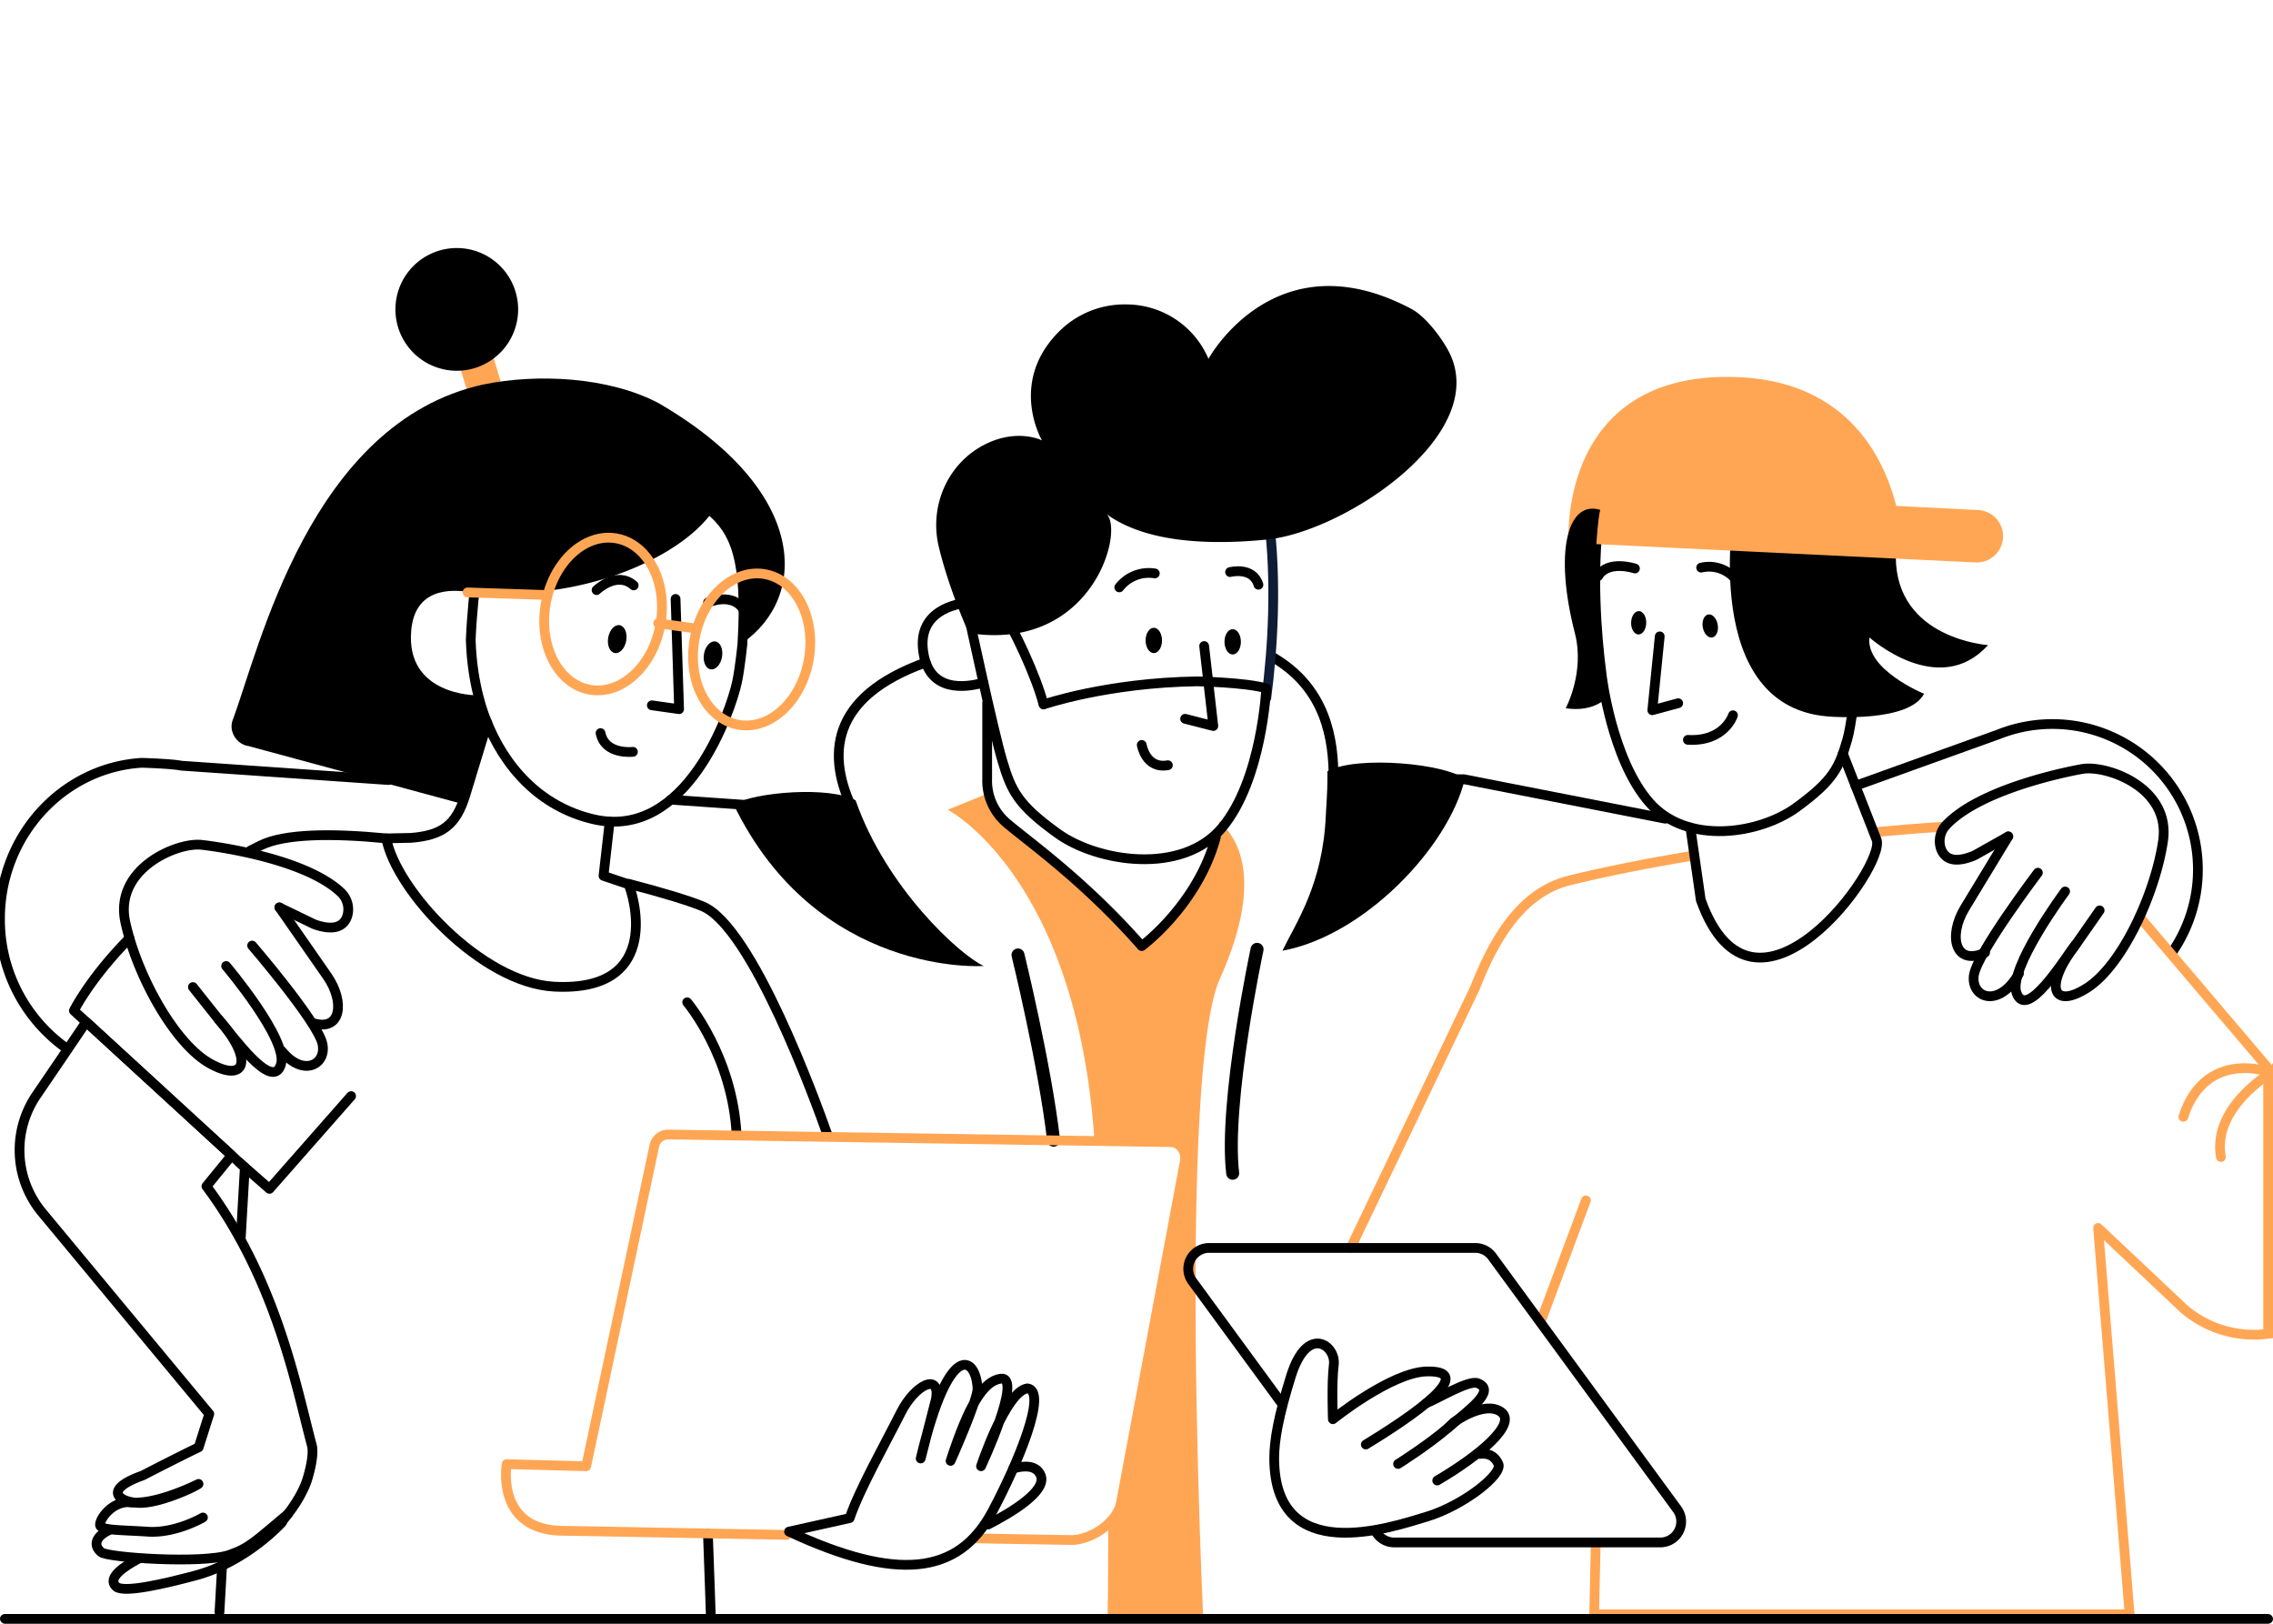
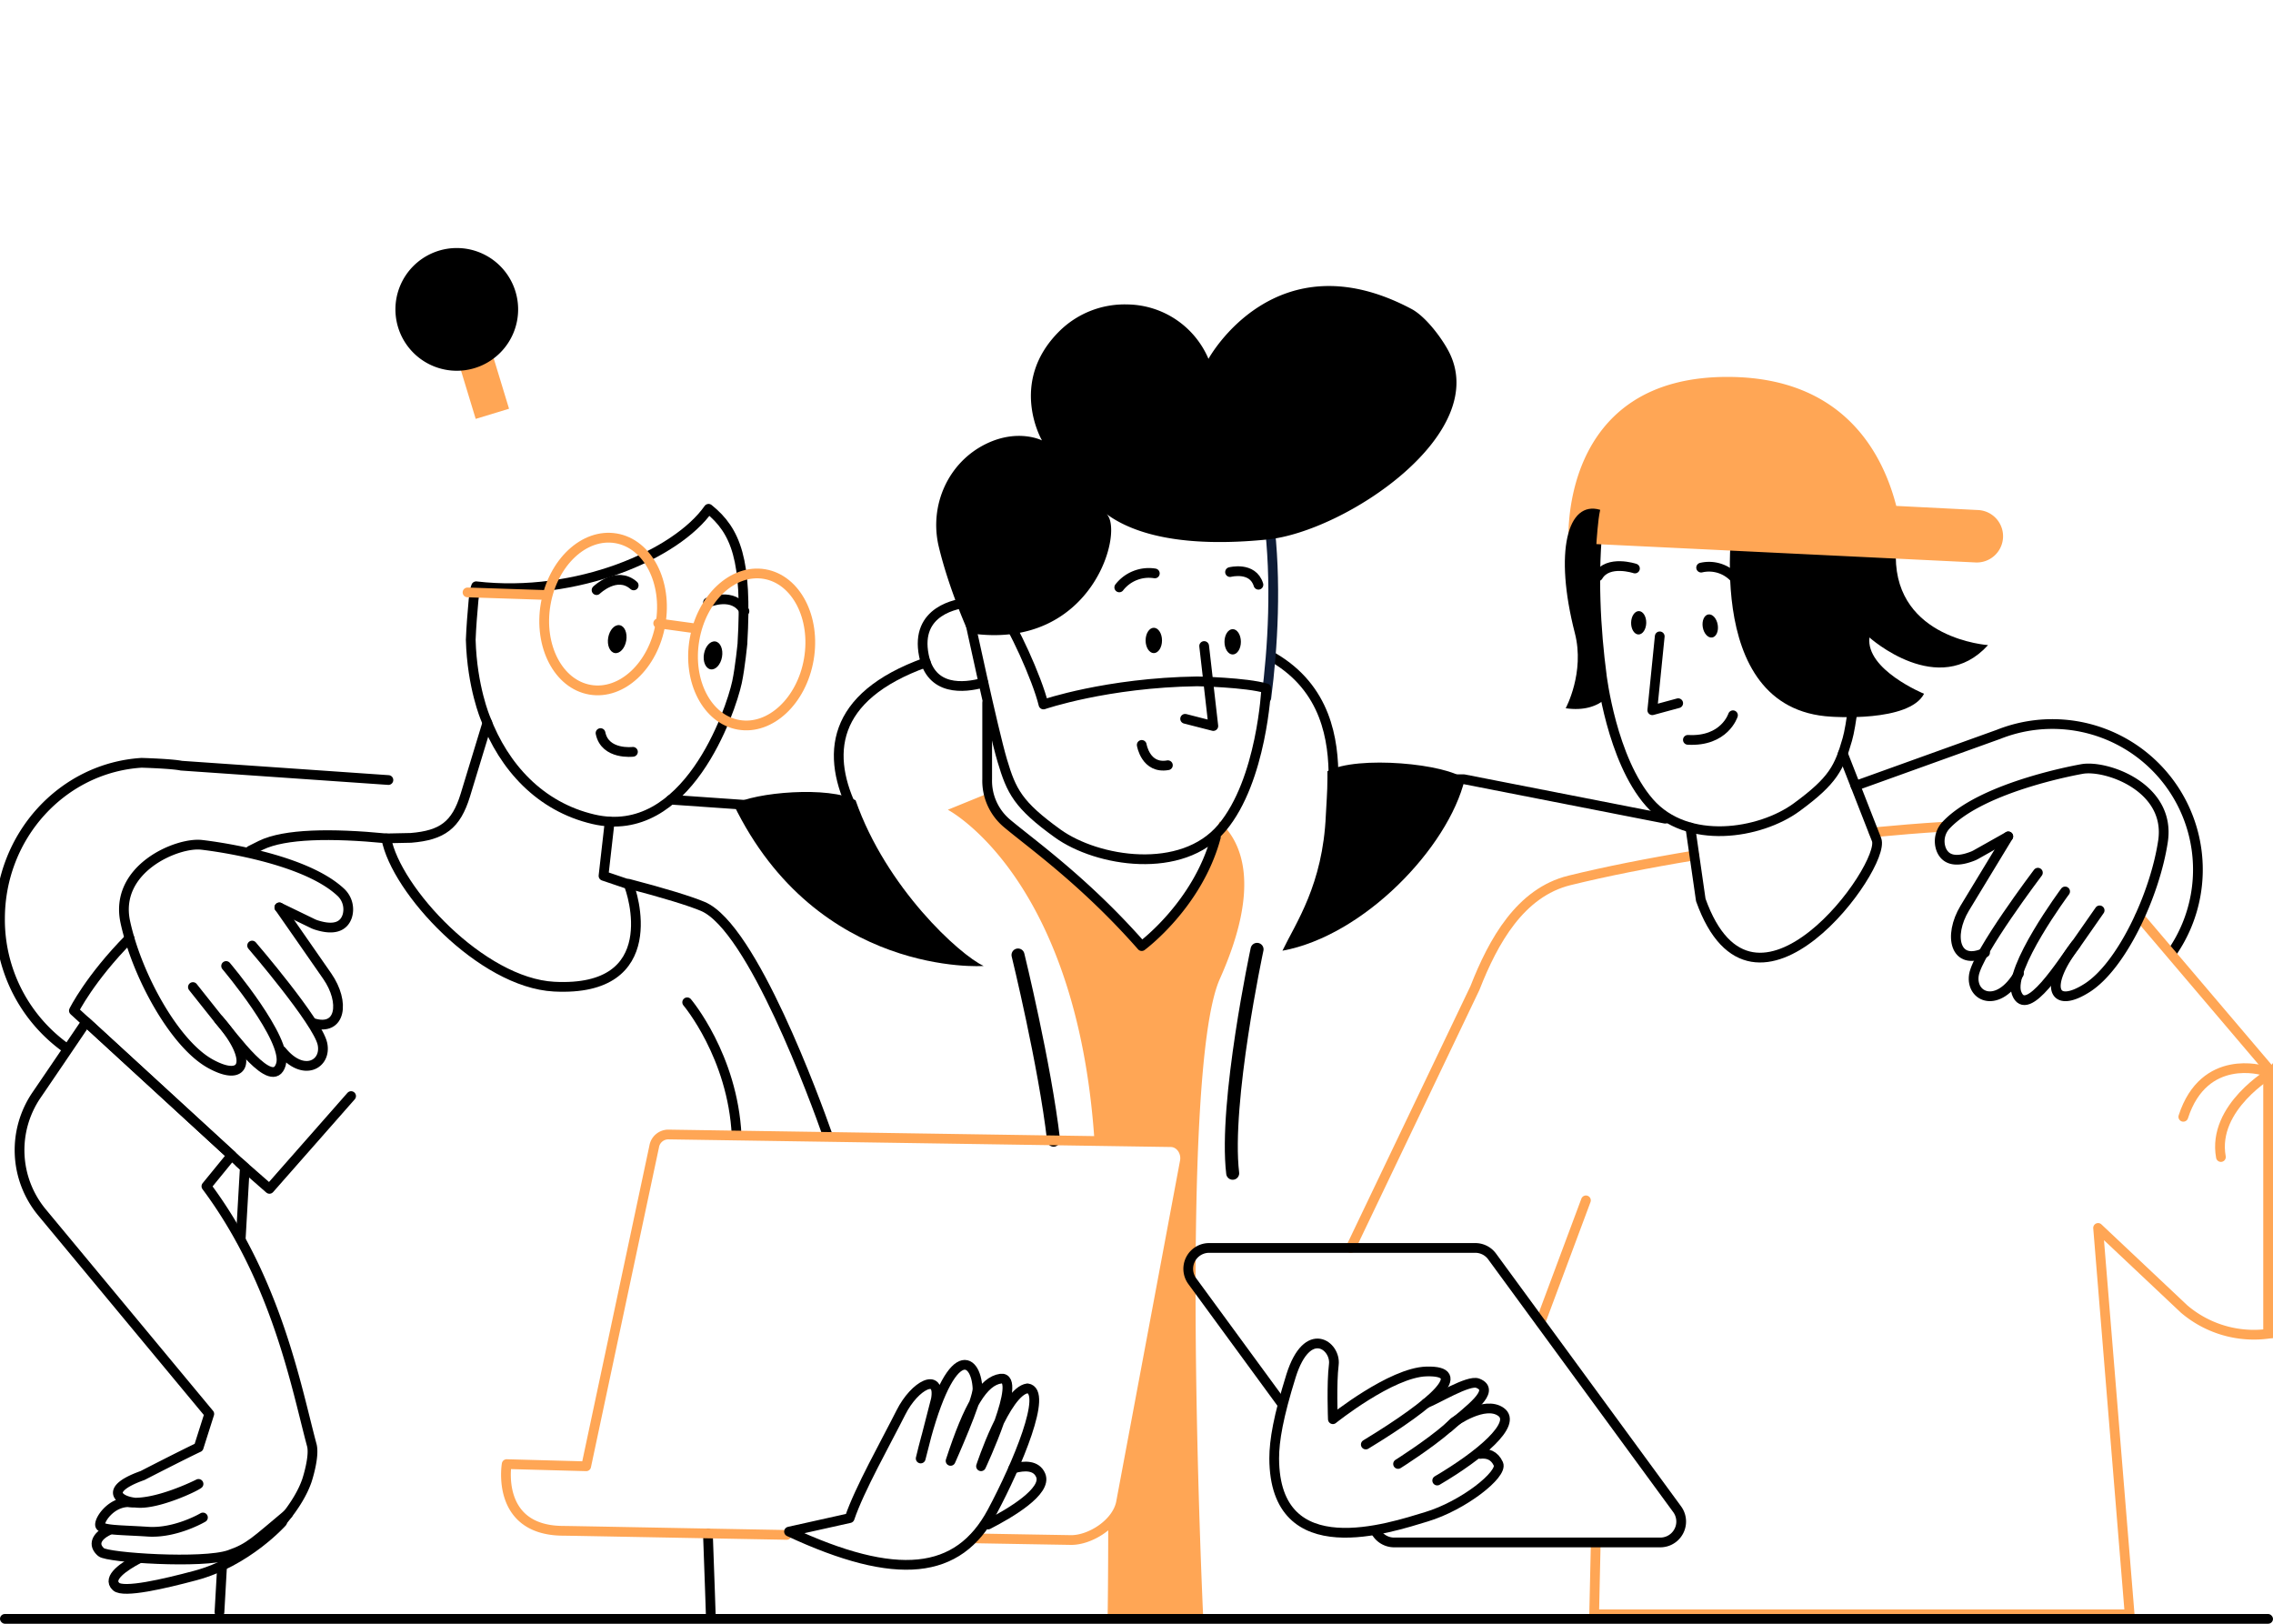
<svg xmlns="http://www.w3.org/2000/svg" width="1400" height="1000" viewBox="0 0 1400 1000">
  <defs>
    <clipPath id="clip-path">
      <rect id="Rectangle_61819" data-name="Rectangle 61819" width="1400" height="1000" transform="translate(18366 6083)" fill="#fff" />
    </clipPath>
  </defs>
  <g id="service-img-new-3" transform="translate(-18366 -6083)" clip-path="url(#clip-path)">
    <g id="Group_160129" data-name="Group 160129">
      <path id="Path_179002" data-name="Path 179002" d="M1402.9,310.012s32.965-32.334,38.432-52.712" transform="translate(18510.766 6303.314)" fill="none" stroke="#000" stroke-linecap="round" stroke-linejoin="round" stroke-width="6" />
      <path id="Path_179003" data-name="Path 179003" d="M1413.09,319.34c3.093-4.318,30.579-28.18,39.013-58.57" transform="translate(18513.441 6304.226)" fill="none" stroke="#000" stroke-linecap="round" stroke-linejoin="round" stroke-width="6" />
      <path id="Path_179004" data-name="Path 179004" d="M1423.45,326.954c6.553-8.838,26.438-19.128,37.751-53.975" transform="translate(18516.162 6307.431)" fill="none" stroke="#000" stroke-linecap="round" stroke-linejoin="round" stroke-width="6" />
      <path id="Path_178981" data-name="Path 178981" d="M807.29,283.831c-.177-.164-.391-.328-.606-.492-7.979,47.5-47.775,76.751-47.775,76.751-34.91-39.72-67.774-62.838-82.95-75.577A34.1,34.1,0,0,1,664.6,265.89L639.47,276.129s79.478,41.235,90.324,203.9l47.081.72c5.656.088,9.823,6.022,8.535,12.121l-39.316,210.1a25.533,25.533,0,0,1-7.828,12.954c0,34.089-.353,56.5-.353,56.5l58.772-.644s-15.529-333.633,10.34-391.508S820.193,295.939,807.29,283.831Z" transform="translate(18310.318 6305.569)" fill="#ffa655" />
      <path id="Path_178982" data-name="Path 178982" d="M1039.662,299.005,915.691,274.714h-80.35c.139-24.557-4.621-55.906-37.081-74.984" transform="translate(18352.01 6288.198)" fill="none" stroke="#000" stroke-linecap="round" stroke-linejoin="round" stroke-width="6" />
      <path id="Path_178983" data-name="Path 178983" d="M1277.349,372.677a89.641,89.641,0,0,0-106.914-134.16l-88.165,31.716" transform="translate(18426.58 6296.72)" fill="none" stroke="#000" stroke-linecap="round" stroke-linejoin="round" stroke-width="6" />
      <path id="Path_178984" data-name="Path 178984" d="M416.308,261.705l-127.582-8.838c-6.048-1.263-24.443-1.768-24.443-1.768-48.647,3.055-87.193,44.884-87.193,96.056A97.1,97.1,0,0,0,218.1,426.988" transform="translate(18188.914 6301.686)" fill="none" stroke="#000" stroke-linecap="round" stroke-linejoin="round" stroke-width="6" />
      <path id="Path_178985" data-name="Path 178985" d="M661.352,202.15c-58.974,21.148-61.752,57.371-44.076,92.382L504.39,286.666" transform="translate(18274.852 6288.833)" fill="none" stroke="#000" stroke-linecap="round" stroke-linejoin="round" stroke-width="6" />
      <path id="Path_178986" data-name="Path 178986" d="M658.673,221.87v46.993a34.237,34.237,0,0,0,12.222,27.208c15.151,12.739,48.053,35.857,82.963,75.577,0,0,34.392-25.251,45.642-66.979" transform="translate(18315.355 6294.011)" fill="none" stroke="#000" stroke-linecap="round" stroke-linejoin="round" stroke-width="6" />
      <path id="Path_178987" data-name="Path 178987" d="M830.423,256.293v4.331c0,8.7-.72,16.54-.985,22.726-1.843,42.927-18.522,66.373-26.729,83.506C852.9,357.626,904.788,303.4,915,261.293,904.674,251.76,848.768,246.344,830.423,256.293Z" transform="translate(18353.18 6301.657)" />
      <path id="Path_178988" data-name="Path 178988" d="M688.97,372.461c-14.747-6.78-60.073-48.116-78.872-102.028-16.249-8.838-61.967-5.05-75.148,2.525C586.564,379.494,689.046,372.613,688.97,372.461Z" transform="translate(18282.875 6305.42)" />
      <path id="Path_178989" data-name="Path 178989" d="M673.71,344.84s16.514,67.4,21.918,114.06" transform="translate(18319.309 6326.299)" fill="none" stroke="#000" stroke-linecap="round" stroke-linejoin="round" stroke-width="8" />
      <path id="Path_178990" data-name="Path 178990" d="M793.629,342.09s-20.2,94.339-15.012,137.9" transform="translate(18346.629 6325.577)" fill="none" stroke="#000" stroke-linecap="round" stroke-linejoin="round" stroke-width="8" />
      <path id="Path_178991" data-name="Path 178991" d="M655.625,172.9c-7.007.619-33.243,4.81-27.675,32.612,4.406,22.057,24.544,20.125,36.614,16.792" transform="translate(18307.092 6281.154)" fill="none" stroke="#000" stroke-linecap="round" stroke-linejoin="round" stroke-width="6" />
      <path id="Path_178992" data-name="Path 178992" d="M796.3,131.73c5.05,38.735,2.525,80.362-1.465,110.815" transform="translate(18351.113 6270.344)" fill="none" stroke="#0e1c36" stroke-linecap="round" stroke-linejoin="round" stroke-width="6" />
      <path id="Path_178993" data-name="Path 178993" d="M670.277,178.18c5.858,5.934,21.577,40.175,25.415,56.146,0,0,38.937-13.421,94.692-14.242,0,0,30.4.631,42.523,4.318,0,0-2.626,56.525-27.271,85.854s-76.776,21.085-101.22,3.485-28.483-26-34.089-44.821-20.618-89.036-20.618-89.036Z" transform="translate(18313.006 6282.54)" fill="none" stroke="#000" stroke-linecap="round" stroke-linejoin="round" stroke-width="6" />
      <path id="Path_178994" data-name="Path 178994" d="M653.884,232.27s-11.994-26.11-18.484-53.141c-6.1-25.428,5.719-52.068,29.254-63.457,19.7-9.532,34.3-2.058,34.3-2.058S678.05,78.036,709.412,46.6a57.123,57.123,0,0,1,41.968-16.729A55.035,55.035,0,0,1,801.5,63.377S842.511-11.947,926.5,32.634c8.484,4.495,18.029,17.032,22.6,25.466,27.776,51.146-63.722,111.75-111.358,116.535-52.3,5.265-82.913-3.4-99.742-16.2C750.571,165.973,731.671,244.315,653.884,232.27Z" transform="translate(18308.832 6240.621)" />
      <path id="Path_178995" data-name="Path 178995" d="M734.07,242.37s2.374,14.936,16.11,12.512" transform="translate(18335.156 6299.394)" fill="none" stroke="#000" stroke-linecap="round" stroke-linejoin="round" stroke-width="6" />
      <path id="Path_178996" data-name="Path 178996" d="M766.957,194.13,772.6,243.4l-17.36-4.444" transform="translate(18340.715 6286.728)" fill="none" stroke="#000" stroke-linecap="round" stroke-linejoin="round" stroke-width="6" />
      <path id="Path_178997" data-name="Path 178997" d="M779.49,201.505c2.79,0,5.05-3.494,5.05-7.8s-2.26-7.8-5.05-7.8-5.05,3.494-5.05,7.8S776.7,201.505,779.49,201.505Z" transform="translate(18345.756 6284.567)" />
      <path id="Path_178998" data-name="Path 178998" d="M741.01,200.835c2.789,0,5.05-3.493,5.05-7.8s-2.261-7.8-5.05-7.8-5.05,3.494-5.05,7.8S738.221,200.835,741.01,200.835Z" transform="translate(18335.652 6284.391)" />
      <path id="Path_178999" data-name="Path 178999" d="M723.11,167.382A23.091,23.091,0,0,1,745,158.771" transform="translate(18332.279 6277.367)" fill="none" stroke="#000" stroke-linecap="round" stroke-linejoin="round" stroke-width="6" />
      <path id="Path_179000" data-name="Path 179000" d="M777.15,158.174s13.989-3.636,17.486,7.8" transform="translate(18346.467 6277.143)" fill="none" stroke="#000" stroke-linecap="round" stroke-linejoin="round" stroke-width="6" />
      <path id="Path_179001" data-name="Path 179001" d="M1353,354.228l2.917-3.649s8.661-41.917,14.759-56.563,28.193-26.324,21.186-5.126-4.583,30.062-4.583,30.062,31.564-33.572,44.783-58.962c13.534-25.984,22.385-.341,22.385-.341s17.373-7.247,16.123,4.659c0,0,16.578-.215,8.459,14.153,0,0,18.635-8.5,14.772,7.929,1.5,19.241-32.486,77.458-64.959,93.505l-11.212,15.58" transform="translate(18497.664 6300.965)" fill="none" stroke="#000" stroke-linecap="round" stroke-linejoin="round" stroke-width="6" />
      <path id="Path_179005" data-name="Path 179005" d="M1290.672,326.24l81.423,95.8,75.754-94.44,90.589,57.788-130.044,178.35a66.234,66.234,0,0,1-90.2,4.053l-53.028-49.96L1284.587,755.8H954.78l.922-41.665" transform="translate(18393.107 6321.415)" fill="none" stroke="#ffa655" stroke-linecap="round" stroke-linejoin="round" stroke-width="6" />
      <path id="Path_179006" data-name="Path 179006" d="M1091.14,285.7c14.292-1.351,28.42-2.525,42.119-3.371" transform="translate(18428.91 6309.886)" fill="none" stroke="#ffa655" stroke-linecap="round" stroke-linejoin="round" stroke-width="6" />
      <path id="Path_179007" data-name="Path 179007" d="M836,538.01l76.511-160.017c11.363-29.039,27.966-58.873,58.242-66.335,22.234-5.467,48.609-10.707,76.941-15.378" transform="translate(18361.92 6313.549)" fill="none" stroke="#ffa655" stroke-linecap="round" stroke-linejoin="round" stroke-width="6" />
      <path id="Path_179008" data-name="Path 179008" d="M1001.71,292.149l6.414,44.594c32.713,91.612,114.578-21.022,108.265-37.145l-20.757-53.028" transform="translate(18405.43 6300.497)" fill="none" stroke="#000" stroke-linecap="round" stroke-linejoin="round" stroke-width="6" />
      <path id="Path_179009" data-name="Path 179009" d="M1119.92,194.446s5.05-92.268-88.379-98.745c-8.7-.606-68.33-3.535-74.163,46.248-3.889,33.256-1.7,68.721,1.919,96.056,0,.152,6.06,51.765,29.342,78.393s68.178,19.456,90.753,2.917,26.148-24.33,31.173-41.766,9.33-82.913,9.33-82.913Z" transform="translate(18393.248 6260.82)" fill="none" stroke="#000" stroke-linecap="round" stroke-linejoin="round" stroke-width="6" />
      <path id="Path_179010" data-name="Path 179010" d="M987.723,189.42l-4.583,45.49,15.946-4.318" transform="translate(18400.553 6285.491)" fill="none" stroke="#000" stroke-linecap="round" stroke-linejoin="round" stroke-width="6" />
      <path id="Path_179011" data-name="Path 179011" d="M982.122,184.388c.079-3.975-1.942-7.238-4.515-7.289s-4.723,3.129-4.8,7.1,1.943,7.238,4.515,7.29S982.043,188.362,982.122,184.388Z" transform="translate(18397.838 6282.256)" />
      <path id="Path_179012" data-name="Path 179012" d="M1013.609,192.929c2.538-.431,4.053-3.957,3.384-7.875s-3.257-6.746-5.8-6.315-4.053,3.957-3.4,7.876S1011.072,193.361,1013.609,192.929Z" transform="translate(18406.988 6282.675)" />
      <path id="Path_179013" data-name="Path 179013" d="M1027.663,162.52a21.325,21.325,0,0,0-20.693-6.515" transform="translate(18406.811 6276.572)" fill="none" stroke="#000" stroke-linecap="round" stroke-linejoin="round" stroke-width="6" />
      <path id="Path_179014" data-name="Path 179014" d="M979.4,156.632s-16.653-5.568-22.726,4.76" transform="translate(18393.604 6276.489)" fill="none" stroke="#000" stroke-linecap="round" stroke-linejoin="round" stroke-width="6" />
      <path id="Path_179015" data-name="Path 179015" d="M1023.809,128.76s-22.562,125.208,59.669,129.627c0,0,47.977,3.636,57.106-14.115,0,0-36-14.734-33.635-34.67,0,0,42.637,38.294,73.052,4.7,0,0-56.74-3.712-56.815-54.442C1123.135,123.47,1033.329,98.307,1023.809,128.76Z" transform="translate(18410.488 6265.991)" />
      <path id="Path_179016" data-name="Path 179016" d="M1194.19,144.837l-50.036-2.525c-8.421-32.713-32.524-78.279-101.4-79.428C935.149,61.167,942.321,165,942.321,165l250.24,12.108a16.186,16.186,0,0,0,17.348-15.3,16.144,16.144,0,0,0-4.28-11.8,16.2,16.2,0,0,0-11.439-5.174Z" transform="translate(18389.809 6252.262)" fill="#ffa655" />
      <path id="Path_179017" data-name="Path 179017" d="M1028.276,227.9s-5.151,16.413-27.776,15.151" transform="translate(18405.111 6295.595)" fill="none" stroke="#000" stroke-linecap="round" stroke-linejoin="round" stroke-width="6" />
      <path id="Path_179018" data-name="Path 179018" d="M963.182,229.691c-3.624-27.335-5.808-62.8-1.919-96.056.24-2.02.581-3.939.985-5.783-20.2-6.06-28.471,25.857-15.618,75.867,6.313,24.3-5.631,46.336-5.631,46.336,11.212,1.6,19.09-1.111,24.645-5.808C963.864,235.55,963.182,229.742,963.182,229.691Z" transform="translate(18389.352 6269.133)" />
      <path id="Path_179019" data-name="Path 179019" d="M928.55,539.7,956.6,464.53" transform="translate(18386.219 6357.725)" fill="none" stroke="#ffa655" stroke-linecap="round" stroke-linejoin="round" stroke-width="6" />
      <path id="Path_179020" data-name="Path 179020" d="M1291.936,402.12s-36.867,21.363-31.286,52.106" transform="translate(18473.266 6341.338)" fill="none" stroke="#ffa655" stroke-linecap="round" stroke-linejoin="round" stroke-width="6" />
      <path id="Path_179021" data-name="Path 179021" d="M1291.43,401.5s-36.362-11.237-49.24,28.509" transform="translate(18468.57 6340.792)" fill="none" stroke="#ffa655" stroke-linecap="round" stroke-linejoin="round" stroke-width="6" />
      <path id="Path_179022" data-name="Path 179022" d="M814.371,583.505l-55.136-75.312a12.865,12.865,0,0,1,10.378-20.454H933.557A12.849,12.849,0,0,1,943.923,493l113.972,155.662a12.867,12.867,0,0,1-10.378,20.454H883.585a12.868,12.868,0,0,1-10.378-5.265l-1.263-1.742" transform="translate(18341.113 6363.819)" fill="none" stroke="#000" stroke-linecap="round" stroke-linejoin="round" stroke-width="6" />
      <path id="Path_179023" data-name="Path 179023" d="M872.8,566.1c6.313-2.285,26.1-14.52,31.779-12.323,11.767,4.545-5.542,16.413-18.017,27.271" transform="translate(18371.582 6381.088)" fill="none" stroke="#000" stroke-linecap="round" stroke-linejoin="round" stroke-width="6" />
      <path id="Path_179024" data-name="Path 179024" d="M925.414,602.357c4.6-.556,8.914.77,11.363,6.187,2.828,6.313-21.464,25.68-44.455,32.574-21.969,6.591-93.43,31.1-93.632-36.008,0-11.01,2.525-25.681,10.391-50.907,10.1-31.993,27.776-18.459,26.325-6.868s-.581,33.647-.581,33.647,36-28.875,57.687-29.393c26.653-.72,5.581,18.863-37.4,44.985" transform="translate(18352.123 6376.052)" fill="none" stroke="#000" stroke-linecap="round" stroke-linejoin="round" stroke-width="6" />
      <path id="Path_179025" data-name="Path 179025" d="M859.12,600.22s18.572-11.653,31.034-22.461L893.5,574.5s18.938-13.623,29.039-6.313-13,26.792-39.316,42.245" transform="translate(18367.99 6384.376)" fill="none" stroke="#000" stroke-linecap="round" stroke-linejoin="round" stroke-width="6" />
      <path id="Path_179026" data-name="Path 179026" d="M299.16,295.909c2.172-1.111,4.368-2.21,6.616-3.308,14.658-7.121,43.445-7.5,77.13-4.23" transform="translate(18220.965 6310.953)" fill="none" stroke="#000" stroke-linecap="round" stroke-linejoin="round" stroke-width="6" />
      <path id="Path_179027" data-name="Path 179027" d="M315.89,521.9l2.525-44.051L213.13,381.276s9.747-19.835,34.241-44.606" transform="translate(18198.377 6324.154)" fill="none" stroke="#000" stroke-linecap="round" stroke-linejoin="round" stroke-width="6" />
      <path id="Path_179028" data-name="Path 179028" d="M284.15,671.025l1.54-27.145" transform="translate(18217.023 6404.816)" fill="none" stroke="#000" stroke-linecap="round" stroke-linejoin="round" stroke-width="6" />
      <path id="Path_179029" data-name="Path 179029" d="M522.43,627c1.073,28.635,1.755,49.846,1.755,49.846" transform="translate(18279.588 6400.384)" fill="none" stroke="#000" stroke-linecap="round" stroke-linejoin="round" stroke-width="6" />
      <path id="Path_179030" data-name="Path 179030" d="M483.74,310.11c21.325,5.543,37.877,10.631,45.743,13.951,30.5,12.866,69.593,120.385,76.625,140.347" transform="translate(18269.43 6317.18)" fill="none" stroke="#000" stroke-linecap="round" stroke-linejoin="round" stroke-width="6" />
      <path id="Path_179031" data-name="Path 179031" d="M512.32,367.92s28.079,33.142,30.453,81.953" transform="translate(18276.934 6332.359)" fill="none" stroke="#000" stroke-linecap="round" stroke-linejoin="round" stroke-width="6" />
      <path id="Path_179032" data-name="Path 179032" d="M362.653,413.66,312.366,470.8l-18.4-16.11" transform="translate(18219.602 6344.369)" fill="none" stroke="#000" stroke-linecap="round" stroke-linejoin="round" stroke-width="6" />
      <path id="Path_179033" data-name="Path 179033" d="M336.315,621.56s-21.741,24.393-53.583,32.827c-18.938,5.05-44.1,10.946-48.659,6.78-5.846-5.328,5.05-12.525,13.888-17.221" transform="translate(18203.441 6398.956)" fill="none" stroke="#000" stroke-linecap="round" stroke-linejoin="round" stroke-width="6" />
      <path id="Path_179034" data-name="Path 179034" d="M231.533,627.623c-7.323,3.51-9.886,8.838-4.482,13.421,3.939,3.384,62.648,7.285,78.923,1.654,12.626-4.356,16.009-8.434,36.071-25.138" transform="translate(18201.273 6397.905)" fill="none" stroke="#000" stroke-linecap="round" stroke-linejoin="round" stroke-width="6" />
      <path id="Path_179035" data-name="Path 179035" d="M348.784,684.535c7.575-9.191,12.335-17.36,14.822-24.57,0,0,4.924-14.785,3.018-21.855-9.267-34.3-21.35-101.005-64.9-159.4l15.53-19.014L227.679,377.48c-11.1,16.413-21.666,31.993-30.579,45.036a60.138,60.138,0,0,0,3.4,72.345L303.483,618.907l-6.54,20.58c-9.76,4.6-34.594,17.373-34.594,17.373-26.893,9.57-12.348,17.55.227,16.817s31.716-9.646,34.279-11.654c0,0-26.981,13.724-43.432,11.237-10.681.253-17.676,10.82-17.2,14.115s12.373,2.942,29.506,4.065,33.849-8.75,33.849-8.75" transform="translate(18191.416 6334.869)" fill="none" stroke="#000" stroke-linecap="round" stroke-linejoin="round" stroke-width="6" />
      <path id="Path_179036" data-name="Path 179036" d="M596.806,678.991c-70.514-1.263-133.718-2.525-138.352-2.525-41.134-.631-34.089-41.059-34.089-41.059l48.962,1.326,41.892-196.96a8.838,8.838,0,0,1,8.522-7.373l309.732,4.709c5.656.088,9.823,6.022,8.535,12.121L802.693,659.257c-2.74,12.992-19.153,23.092-30.882,22.89-15.024-.24-36-.606-60.035-1.035" transform="translate(18253.719 6349.289)" fill="none" stroke="#ffa655" stroke-linecap="round" stroke-linejoin="round" stroke-width="6" />
      <path id="Path_179037" data-name="Path 179037" d="M674.672,595.531c6.995-1.932,14.179-2.02,16.83,4.23,4.179,9.823-18.939,23.408-32.372,30.3" transform="translate(18315.48 6391.817)" fill="none" stroke="#000" stroke-linecap="round" stroke-linejoin="round" stroke-width="6" />
      <path id="Path_179038" data-name="Path 179038" d="M562,647.472c66.411,30.933,104.275,26.766,125.107-12.184,15.542-29.039,34.531-74.416,21.754-76.044-13.421,1.78-28.6,47.977-28.6,47.977s26.085-55.629,12.184-53.962c-10.77,1.5-19.772,16.413-30.933,50.654,0,0,16.893-37.725,16.59-44.644-.871-19.62-17.474-30.554-35,43.167l9.381-36.526c2.9-16.729-12.966-8.9-21.577,8.232-9.2,18.32-25.63,47.4-31.564,65.022Z" transform="translate(18289.977 6378.788)" fill="none" stroke="#000" stroke-linecap="round" stroke-linejoin="round" stroke-width="6" />
      <path id="Path_179039" data-name="Path 179039" d="M411.438,92.151l20.533-6.25-11-36.139-20.533,6.25Z" transform="translate(18247.557 6248.822)" fill="#ffa655" />
      <path id="Path_179040" data-name="Path 179040" d="M407.779,75.577A37.789,37.789,0,1,0,369.99,37.789,37.788,37.788,0,0,0,407.779,75.577Z" transform="translate(18239.563 6235.756)" />
-       <path id="Path_179041" data-name="Path 179041" d="M552.829,78.675C522.1,62.627,478.439,60.481,445.183,67.312c-106.927,23.4-138.124,163.313-154.437,206.669-2.614,6.931,2.361,15.024,9.873,16.06L433.189,325.91l13.27-52.939s-1.755-7.02-3.586-14.418l-1.97.177s-43.849.189-40.175-40.074c2.3-25.138,22.953-26,38.142-23.1.253-2.6.417-4.166.417-4.129,55.957,5.745,124.7-21.123,144.513-49.467,16.969,13.61,23.913,33.8,20.9,84.592C645.337,198.277,645.792,132.548,552.829,78.675Z" transform="translate(18218.57 6252.468)" />
      <path id="Path_179042" data-name="Path 179042" d="M503.112,292.506l-3.788,33.319,15.416,5.214c2.172,4.318,22.726,66.625-45.882,63.015-44.707-2.361-97.47-59.517-103.328-91.309l15.214-.316c19.279-1.6,27.776-7.79,33.471-26.3l13.547-44.48" transform="translate(18238.391 6296.579)" fill="none" stroke="#000" stroke-linecap="round" stroke-linejoin="round" stroke-width="6" />
      <path id="Path_179043" data-name="Path 179043" d="M574.083,209.822c3.017-50.768-3.914-69.024-20.87-82.622-19.507,27.89-80.8,54.922-143.162,47.712-2.172,6.793-.379.72-1.578,8.333-.732,7.954-1.439,16.969-1.742,24.607.8,29.115,9.09,48.432,9.09,48.432,11.363,29.86,33.5,54.379,66.424,62.093,57.472,13.446,84.592-66.373,88.48-84.39,1.919-8.939,3.4-24.216,3.4-24.216Z" transform="translate(18249.209 6269.154)" fill="none" stroke="#000" stroke-linecap="round" stroke-linejoin="round" stroke-width="6" />
-       <path id="Path_179044" data-name="Path 179044" d="M495.07,236.677l16.8,2.374-2.172-67.9" transform="translate(18272.404 6280.694)" fill="none" stroke="#000" stroke-linecap="round" stroke-linejoin="round" stroke-width="6" />
      <path id="Path_179045" data-name="Path 179045" d="M468.11,168.18s12.424-12.083,22.865-2.9" transform="translate(18265.324 6278.248)" fill="none" stroke="#000" stroke-linecap="round" stroke-linejoin="round" stroke-width="6" />
      <path id="Path_179046" data-name="Path 179046" d="M490.011,248.14s-17.2,2.1-19.961-11.54" transform="translate(18265.834 6297.879)" fill="none" stroke="#000" stroke-linecap="round" stroke-linejoin="round" stroke-width="6" />
      <path id="Path_179047" data-name="Path 179047" d="M522.5,173.283s15.9-6.906,22.423,5.366" transform="translate(18279.605 6280.746)" fill="none" stroke="#000" stroke-linecap="round" stroke-linejoin="round" stroke-width="6" />
      <path id="Path_179048" data-name="Path 179048" d="M484.932,193.535c.834-4.738-.972-9.017-4.035-9.556s-6.222,2.866-7.056,7.6.973,9.017,4.036,9.556S484.1,198.273,484.932,193.535Z" transform="translate(18266.775 6284.048)" />
      <path id="Path_179049" data-name="Path 179049" d="M531.659,201.478c.833-4.738-.974-9.016-4.036-9.555s-6.222,2.865-7.055,7.6.973,9.017,4.036,9.556S530.826,206.216,531.659,201.478Z" transform="translate(18279.045 6286.134)" />
      <path id="Path_179050" data-name="Path 179050" d="M514.211,194.383c4.421-25.75-7.832-49.342-27.367-52.7s-38.958,14.8-43.379,40.548,7.832,49.341,27.367,52.7S509.79,220.132,514.211,194.383Z" transform="translate(18258.617 6272.853)" fill="none" stroke="#ffa655" stroke-linecap="round" stroke-linejoin="round" stroke-width="6.027" />
      <path id="Path_179051" data-name="Path 179051" d="M586.5,211.586c4.4-25.634-7.8-49.121-27.249-52.46s-38.782,14.737-43.182,40.37,7.8,49.121,27.247,52.46S582.1,237.221,586.5,211.586Z" transform="translate(18277.682 6277.433)" fill="none" stroke="#ffa655" stroke-linecap="round" stroke-linejoin="round" stroke-width="6" />
      <path id="Path_179052" data-name="Path 179052" d="M520.4,186.105,498.18,183.05" transform="translate(18273.221 6283.819)" fill="none" stroke="#ffa655" stroke-linecap="round" stroke-linejoin="round" stroke-width="6" />
      <path id="Path_179053" data-name="Path 179053" d="M453.491,169.571,405.16,167.98" transform="translate(18248.797 6279.862)" fill="none" stroke="#ffa655" stroke-linecap="round" stroke-linejoin="round" stroke-width="6" />
      <path id="Path_179054" data-name="Path 179054" d="M313.38,321.63s22.474,32.183,29.544,42.447c10.972,15.908,8.383,34.089-8.661,28.812" transform="translate(18224.699 6320.205)" fill="none" stroke="#000" stroke-linecap="round" stroke-linejoin="round" stroke-width="6" />
      <path id="Path_179055" data-name="Path 179055" d="M300.08,340.24s40.4,46.993,43.306,60.515c2.715,12.689-11.83,20.832-25.112,4.368" transform="translate(18221.207 6325.091)" fill="none" stroke="#000" stroke-linecap="round" stroke-linejoin="round" stroke-width="6" />
      <path id="Path_179056" data-name="Path 179056" d="M288.324,350.21s38.319,45.3,33.761,60.6c-5.113,17.158-29.468-17.524-38.205-27.524" transform="translate(18216.953 6327.709)" fill="none" stroke="#000" stroke-linecap="round" stroke-linejoin="round" stroke-width="6" />
      <path id="Path_179057" data-name="Path 179057" d="M333.291,329.669l20.643,10a17.658,17.658,0,0,0,1.755.72c12.853,4.217,17.676-.164,19.38-5.265a14.378,14.378,0,0,0-4.154-14.949c-24.241-22.461-85.539-29.039-85.539-29.039-14.961-1.73-54.1,14.658-46.967,47.586s30.3,74.921,52.207,87.117,27.057-2.184,5.429-26.981c-.278-.328-16.009-20.125-16.009-20.125" transform="translate(18204.787 6312.166)" fill="none" stroke="#000" stroke-linecap="round" stroke-linejoin="round" stroke-width="6" />
      <path id="Path_179058" data-name="Path 179058" d="M1163.514,287s-20.4,33.534-26.817,44.19c-10.353,17.221-5.909,35.933,12.524,27.335" transform="translate(18439.436 6311.112)" fill="none" stroke="#000" stroke-linecap="round" stroke-linejoin="round" stroke-width="6" />
      <path id="Path_179059" data-name="Path 179059" d="M1179.484,304.7s-37.4,49.429-39.43,63.128,15.151,20.971,27.777-1.01" transform="translate(18441.709 6315.759)" fill="none" stroke="#000" stroke-linecap="round" stroke-linejoin="round" stroke-width="6" />
      <path id="Path_179060" data-name="Path 179060" d="M1190.866,313.85s-35.352,47.611-29.9,62.573c6.174,16.8,28.319-19.342,36.4-29.872" transform="translate(18447.094 6318.162)" fill="none" stroke="#000" stroke-linecap="round" stroke-linejoin="round" stroke-width="6" />
      <path id="Path_179061" data-name="Path 179061" d="M1165.585,295.7l-19.949,11.224a17.9,17.9,0,0,1-1.7.821c-12.626,5.05-17.676.96-19.671-4.028a14.4,14.4,0,0,1,3.207-15.151c22.789-23.989,83.544-34.38,83.544-34.38,14.823-2.664,54.909,11.237,49.859,44.543s-25.529,76.688-46.639,90.2-27.133-.48-7.108-26.59c.265-.341,14.722-21.085,14.722-21.085" transform="translate(18437.365 6302.413)" fill="none" stroke="#000" stroke-linecap="round" stroke-linejoin="round" stroke-width="6" />
      <rect id="Rectangle_61825" data-name="Rectangle 61825" width="6" height="164" transform="translate(19760 6743)" fill="#ffa655" />
      <rect id="Rectangle_61823" data-name="Rectangle 61823" width="1400" height="6" rx="3" transform="translate(18366 7077)" />
    </g>
  </g>
</svg>